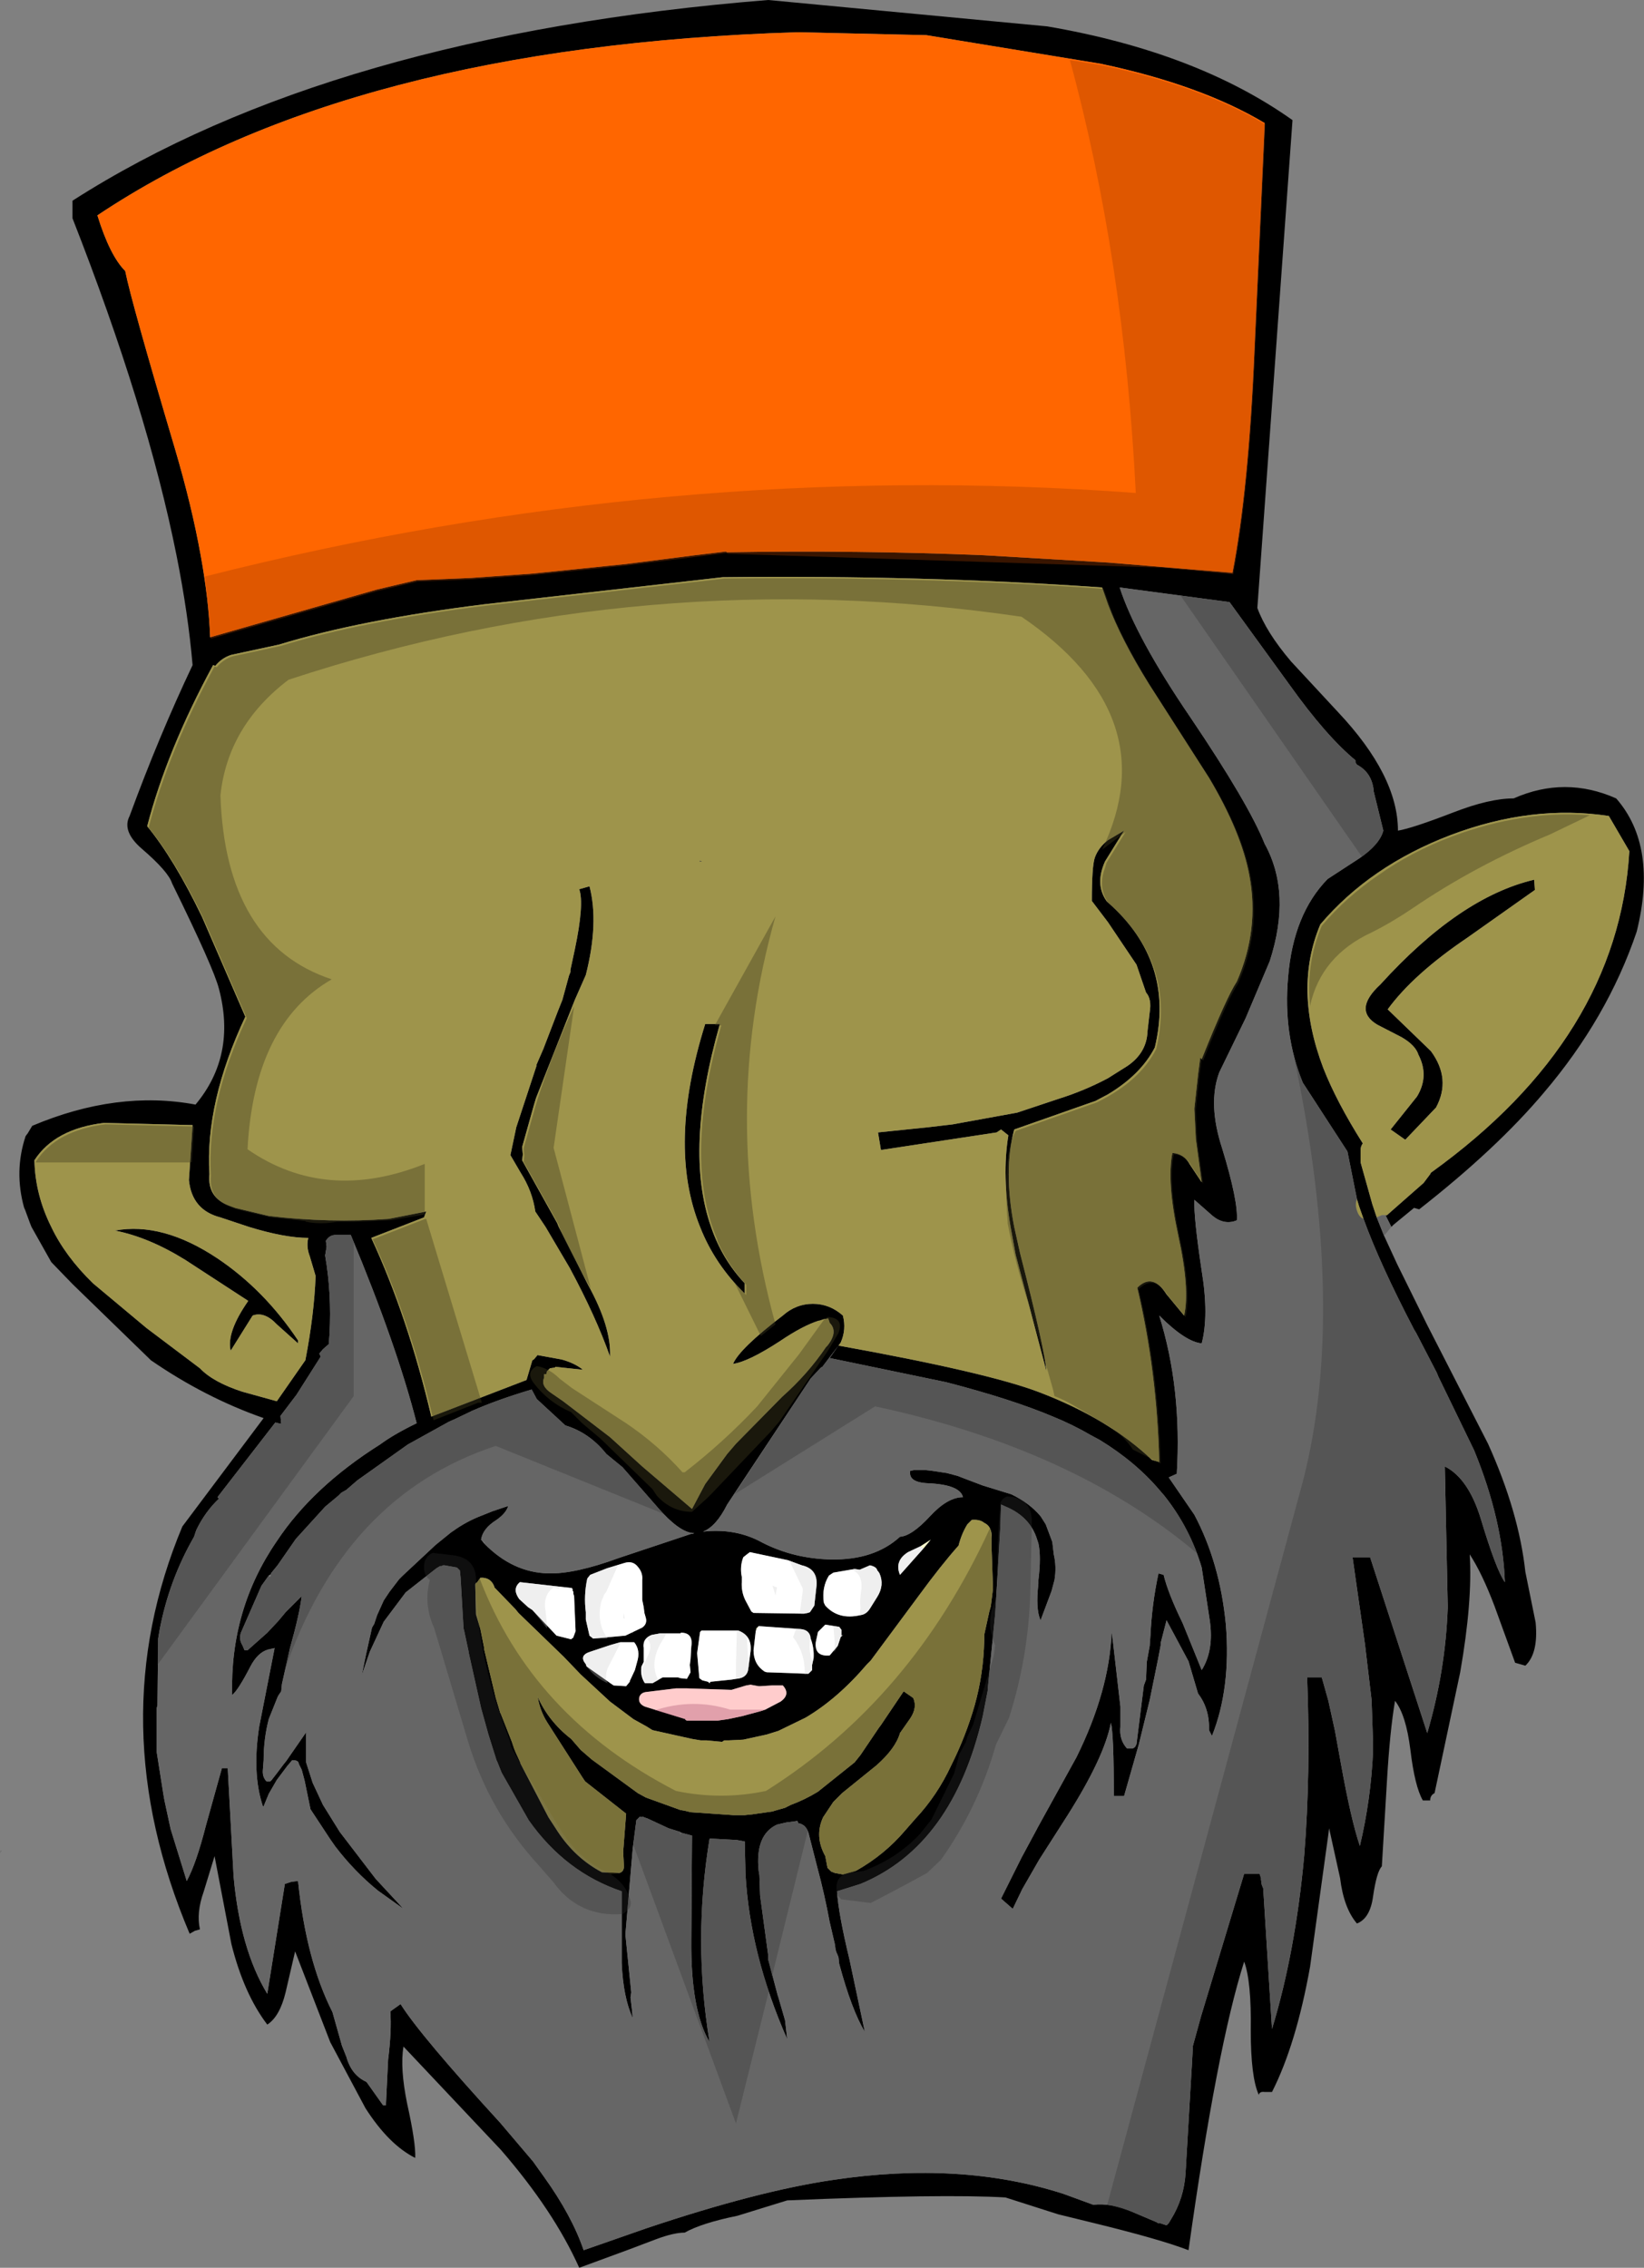
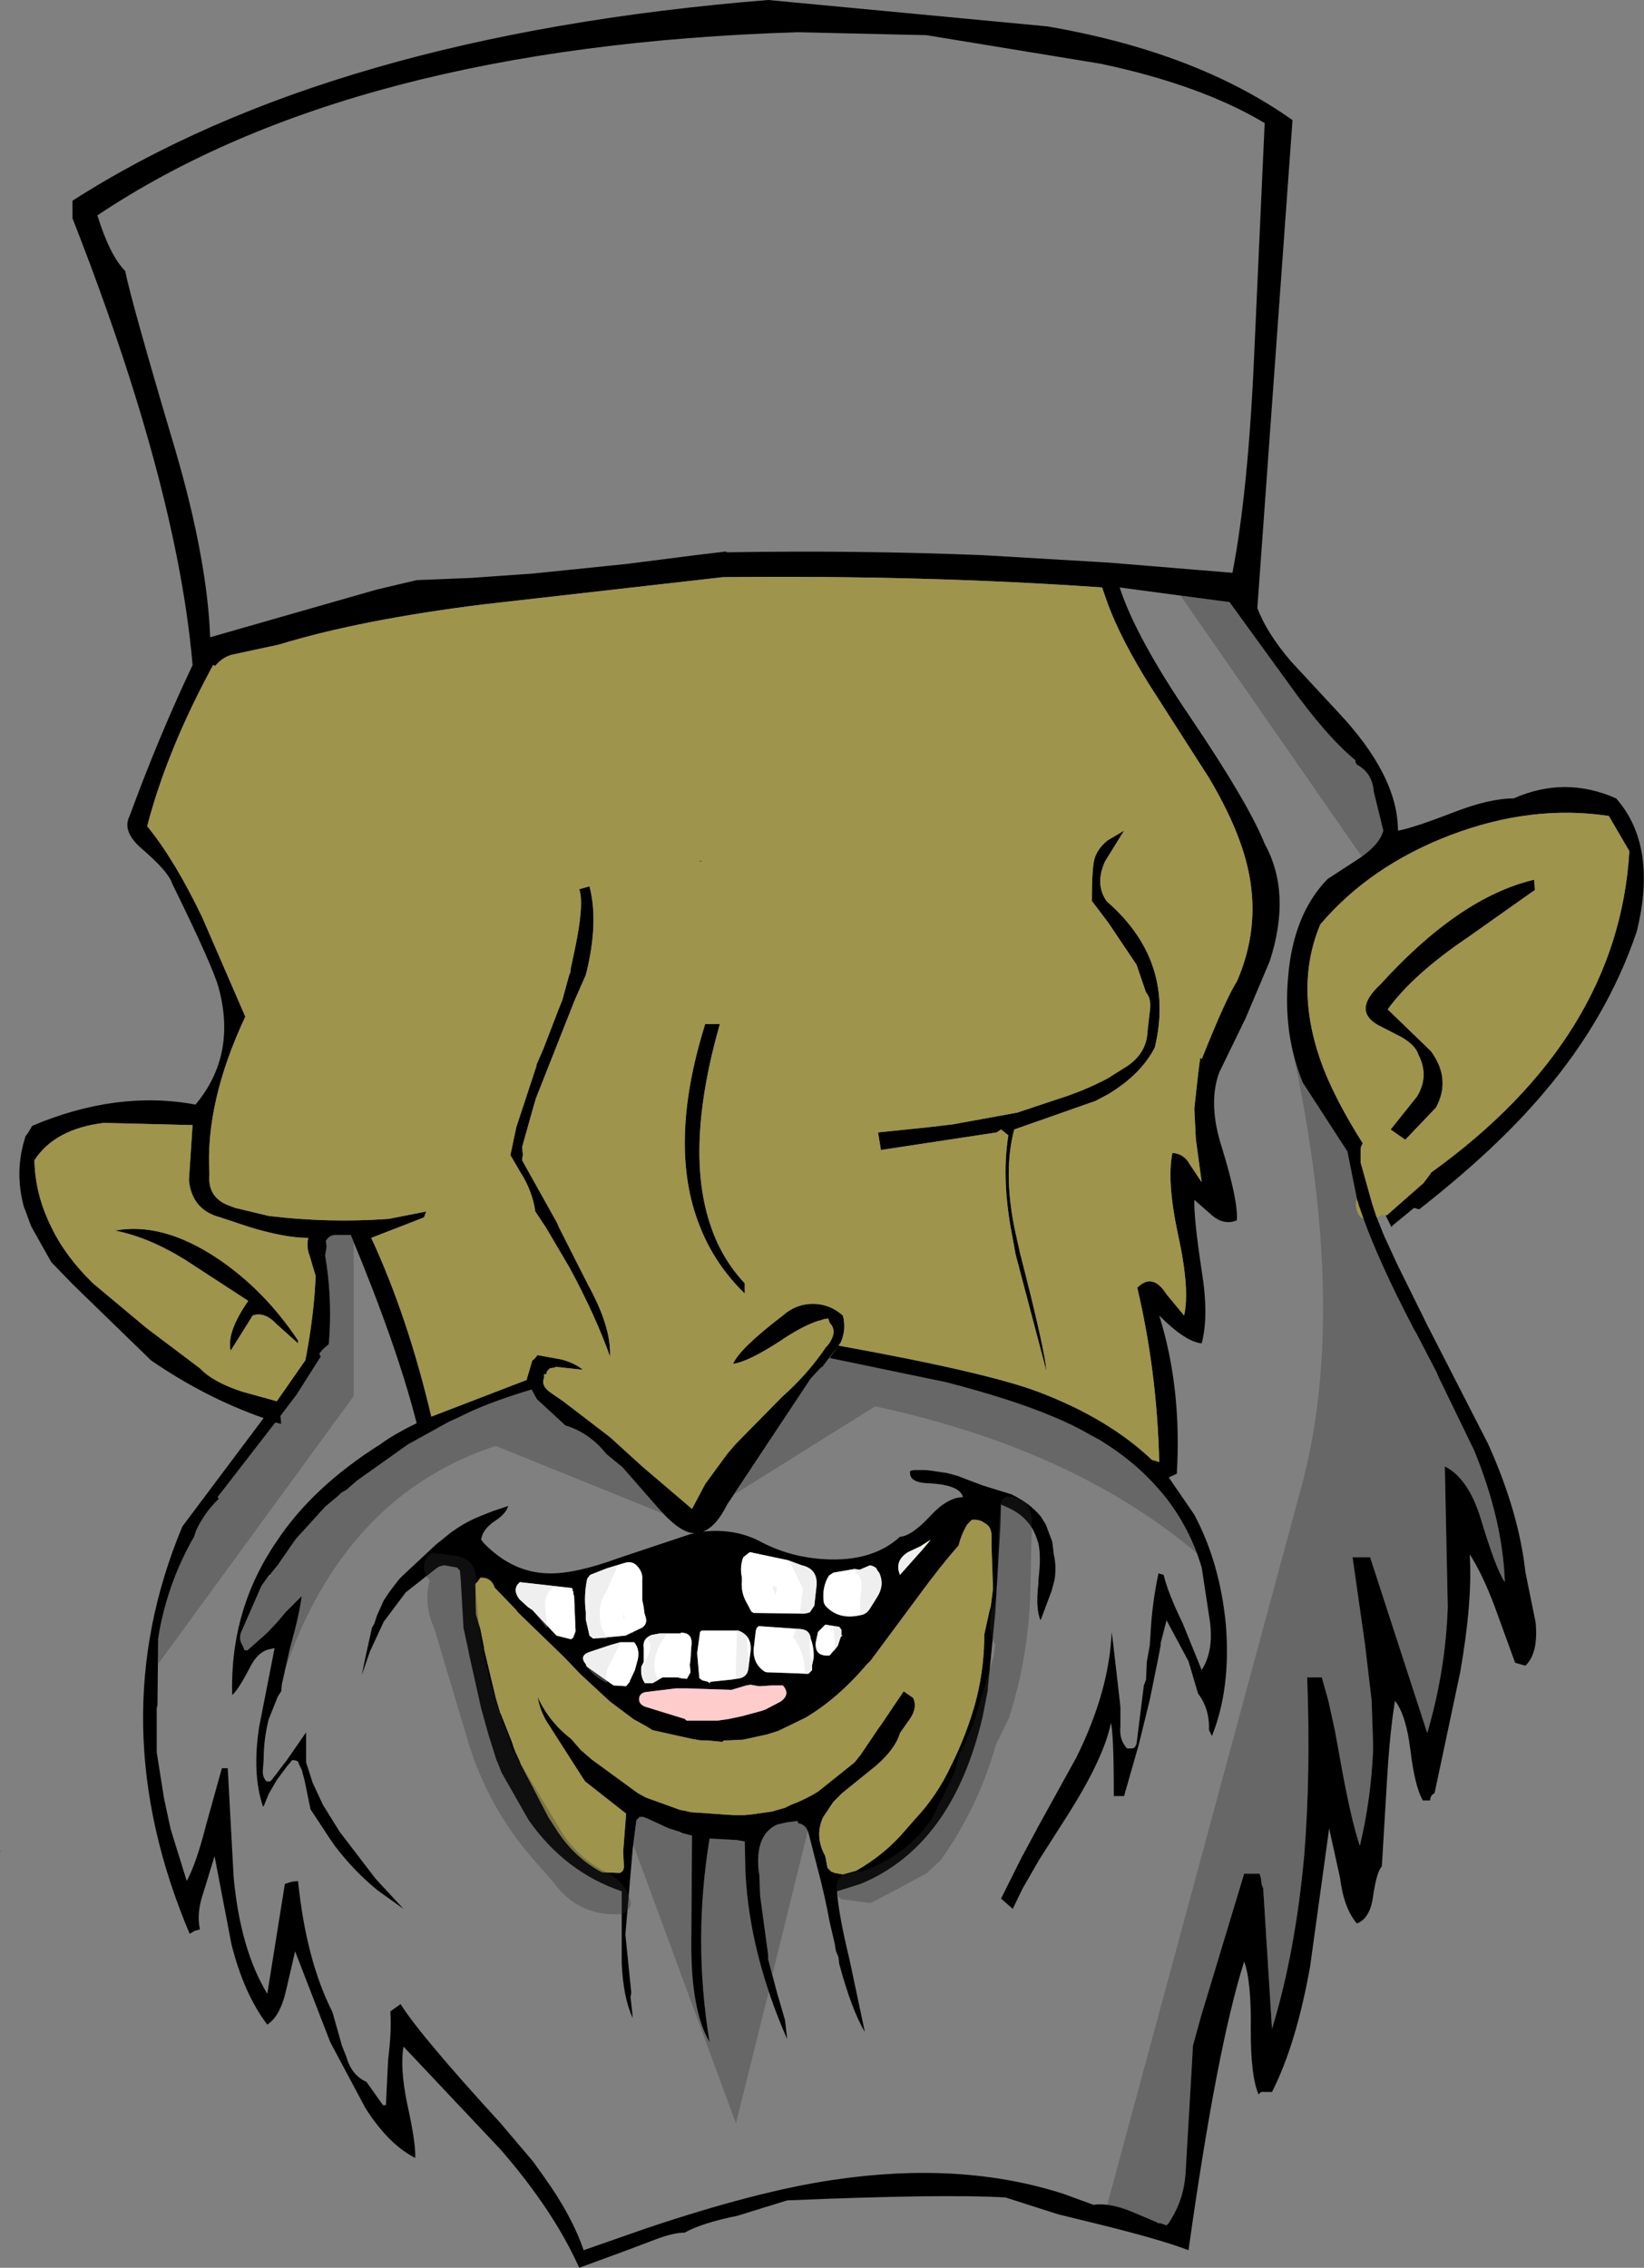
<svg xmlns="http://www.w3.org/2000/svg" height="154.8px" width="112.25px">
  <rect width="100%" height="100%" fill="#808080" stroke="none" />
  <g transform="matrix(1.0, 0.0, 0.0, 1.0, 56.75, 77.4)">
    <path d="M37.75 6.95 L38.65 8.9 40.7 13.05 44.85 21.15 Q46.95 25.8 47.4 29.9 L48.1 33.35 Q48.3 35.45 47.4 36.3 L46.7 36.1 45.3 32.25 Q44.45 30.0 43.6 28.7 43.8 31.9 42.95 36.75 L41.2 45.0 Q40.9 45.15 40.9 45.5 L40.4 45.5 Q39.85 44.55 39.55 42.05 39.25 39.65 38.5 38.7 38.15 40.75 37.95 44.15 L37.6 50.0 Q37.25 50.35 37.0 52.05 36.8 53.55 35.9 53.9 35.0 52.85 34.75 50.8 L34.0 47.4 33.95 47.8 32.7 56.85 Q31.75 62.15 30.1 65.4 L29.6 65.4 Q29.25 65.35 29.2 65.6 28.65 64.4 28.65 61.2 28.7 57.85 28.2 56.5 26.35 62.3 24.4 76.2 22.45 75.45 17.95 74.35 L15.5 73.75 11.9 72.6 Q7.65 72.35 -3.0 72.8 L-6.4 73.85 Q-8.85 74.35 -10.0 75.0 -10.75 75.0 -11.95 75.45 L-13.8 76.15 -17.2 77.4 Q-18.95 73.5 -22.55 69.35 L-29.2 62.3 Q-29.45 63.75 -28.95 66.2 -28.35 68.9 -28.4 69.9 -30.2 69.0 -31.8 66.5 L-34.2 62.0 -36.6 55.8 -37.25 58.6 Q-37.65 60.25 -38.5 60.8 -40.1 58.7 -40.95 55.3 L-42.1 49.3 -42.85 51.75 Q-43.35 53.15 -43.1 54.3 L-43.45 54.4 -43.8 54.6 Q-49.9 40.2 -44.3 26.8 L-38.75 19.4 Q-42.75 18.0 -46.45 15.45 L-46.55 15.35 -51.8 10.25 -53.25 8.75 -54.6 6.35 -54.7 6.1 -55.05 5.15 -55.1 5.05 Q-55.8 2.55 -55.0 0.15 L-54.85 -0.05 -54.55 -0.55 Q-48.75 -3.0 -43.4 -2.0 -40.6 -5.35 -41.8 -9.9 -42.15 -11.3 -45.0 -17.1 -45.25 -17.9 -47.05 -19.45 -48.45 -20.65 -47.9 -21.7 -45.9 -27.15 -43.6 -32.0 -43.9 -35.5 -44.7 -39.5 -46.7 -49.5 -51.8 -62.5 L-51.8 -63.7 Q-34.15 -75.0 -4.3 -77.4 L14.75 -75.6 Q24.95 -73.85 31.5 -69.2 L29.1 -35.9 Q29.7 -34.25 31.4 -32.25 L34.6 -28.8 Q38.7 -24.45 38.7 -20.7 39.65 -20.85 42.5 -21.95 44.95 -22.9 46.6 -22.9 50.1 -24.45 53.6 -22.9 56.45 -19.65 55.0 -13.8 53.0 -7.9 48.65 -2.8 45.45 1.0 40.15 5.15 L39.8 5.05 38.4 6.2 38.25 6.35 37.85 5.55 37.95 5.55 38.8 4.8 40.45 3.35 40.9 2.75 40.95 2.65 Q53.75 -6.55 54.5 -19.3 L53.1 -21.7 Q47.85 -22.5 42.3 -20.4 36.8 -18.3 33.4 -14.3 31.55 -9.9 33.6 -4.5 34.5 -2.2 36.3 0.65 36.15 0.85 36.15 1.1 L36.15 1.95 36.95 4.8 37.25 5.7 37.75 6.95 M28.9 -53.55 L29.6 -69.0 Q25.25 -71.6 18.4 -73.05 L6.5 -75.0 -2.3 -75.2 Q-32.8 -74.25 -50.1 -62.7 -49.25 -59.95 -48.2 -58.9 -47.8 -56.85 -44.8 -46.75 -43.65 -42.85 -43.05 -39.5 -42.5 -36.5 -42.4 -33.9 L-31.05 -37.15 -28.3 -37.8 -24.6 -37.95 -20.35 -38.25 -14.0 -38.9 -9.3 -39.5 -7.2 -39.75 -7.1 -39.7 Q1.85 -39.85 10.4 -39.5 L18.9 -39.0 27.4 -38.3 Q28.5 -44.0 28.9 -53.55 M35.9 4.45 L35.25 1.2 32.2 -3.5 Q30.85 -6.8 31.2 -10.7 31.55 -15.0 33.9 -17.4 L36.05 -18.8 Q37.45 -19.75 37.7 -20.7 L37.05 -23.35 Q36.95 -24.65 35.9 -25.2 L35.8 -25.35 35.8 -25.5 Q33.8 -27.15 31.3 -30.65 L27.2 -36.3 19.7 -37.3 Q20.8 -33.9 24.55 -28.4 28.5 -22.55 29.6 -19.8 31.45 -16.45 29.95 -11.8 L28.3 -7.9 26.5 -4.2 Q25.7 -2.05 26.7 1.0 27.8 4.6 27.7 5.9 26.85 6.25 26.05 5.6 L24.8 4.5 Q24.75 5.7 25.3 9.35 25.8 12.4 25.3 14.3 24.2 14.2 22.4 12.4 23.95 17.35 23.6 23.2 L23.05 23.45 24.8 26.0 Q26.55 29.3 26.95 33.5 27.3 37.85 26.0 41.1 L25.8 40.7 Q25.85 39.25 25.05 38.2 L24.4 36.0 22.9 33.2 22.5 34.75 22.5 34.9 22.3 35.95 21.75 38.65 21.0 41.7 20.0 45.2 19.3 45.2 Q19.3 40.95 19.1 40.2 18.65 42.55 16.15 46.5 L14.2 49.55 13.05 51.55 12.4 52.9 11.6 52.2 13.0 49.4 14.05 47.45 14.1 47.35 16.75 42.55 Q19.0 38.0 19.15 34.0 L19.25 34.75 19.75 39.1 19.75 40.45 Q19.65 41.35 20.2 41.95 L20.6 41.95 20.75 41.85 20.85 41.65 21.35 37.65 21.5 37.25 21.55 36.05 21.75 34.95 21.8 34.25 Q21.9 32.1 22.35 30.0 L22.7 30.1 Q23.0 31.35 24.0 33.4 L25.3 36.6 Q26.15 35.25 25.85 33.2 L25.3 29.6 Q24.5 26.9 22.75 24.7 L22.45 24.35 Q20.8 22.4 18.35 20.9 L17.7 20.55 Q16.5 19.85 15.15 19.3 12.3 18.1 7.85 16.95 L-0.1 15.3 0.5 14.45 -0.6 15.9 -0.7 15.95 -1.4 16.7 -7.1 25.3 Q-7.85 26.8 -8.75 27.15 -6.5 26.9 -4.7 27.9 -2.55 29.0 0.0 29.05 2.95 29.1 4.7 27.5 5.5 27.45 6.75 26.1 7.95 24.8 9.0 24.8 8.8 23.95 6.65 23.85 5.25 23.8 5.4 23.0 L5.65 22.95 5.75 22.95 6.45 22.95 6.9 23.0 7.9 23.15 8.65 23.35 8.9 23.45 10.35 24.0 12.3 24.6 Q13.55 25.2 14.3 26.1 L14.65 26.65 15.1 27.85 15.2 28.7 Q15.4 29.55 15.25 30.45 L15.05 31.2 14.3 33.2 Q13.95 32.45 14.15 30.7 L14.15 30.45 Q14.35 28.85 14.15 27.95 L14.05 27.65 14.0 27.5 Q13.5 26.15 12.05 25.5 L11.6 25.3 11.55 26.85 11.3 31.15 11.2 32.75 10.7 37.8 10.7 37.95 10.35 39.75 Q8.3 48.6 2.0 51.2 L0.4 51.7 Q0.5 53.25 1.25 56.35 L2.3 61.3 Q1.4 59.8 0.55 56.65 L0.5 56.2 0.4 55.95 0.35 55.85 0.3 55.65 0.25 55.3 -0.1 53.8 Q-0.45 51.9 -0.95 50.05 L-1.5 47.9 Q-1.65 47.15 -2.25 47.05 L-2.3 46.9 -3.05 47.0 -3.7 47.15 Q-5.2 47.85 -4.95 50.3 L-4.9 50.6 -4.85 52.0 -4.3 56.05 -4.3 56.35 -3.65 58.8 -3.6 58.95 -3.15 60.5 -3.0 61.8 Q-5.55 56.0 -5.85 50.5 L-5.9 48.3 -6.45 48.2 -8.3 48.1 Q-9.45 55.05 -8.3 62.0 -9.6 59.8 -9.55 55.0 L-9.5 47.9 -10.25 47.7 -10.3 47.65 -11.1 47.4 -12.5 46.75 -12.9 46.6 -12.95 46.65 -13.05 46.6 -13.3 46.85 -13.55 48.8 -13.9 52.9 -14.05 54.65 -13.65 58.6 -13.7 58.95 -13.6 59.8 -13.55 60.35 Q-14.2 58.95 -14.3 56.6 L-14.3 51.7 Q-18.15 50.4 -20.65 46.85 L-22.5 43.6 -22.8 42.85 -22.85 42.75 -23.4 41.0 -23.9 39.2 -24.75 35.4 -24.75 35.35 -25.05 33.95 -25.1 33.75 -25.3 30.3 -25.35 29.8 -25.55 29.6 -26.4 29.45 -26.5 29.45 -26.6 29.5 -26.7 29.5 -26.95 29.65 -29.05 31.3 -30.55 33.3 -31.5 35.35 -32.05 36.95 -31.75 35.5 -31.35 33.7 -31.2 33.45 -31.0 32.85 -30.55 31.85 -30.15 31.25 -29.5 30.4 -29.25 30.15 -27.0 28.05 -25.95 27.2 -25.8 27.1 Q-24.9 26.45 -23.85 26.05 L-23.1 25.75 -22.05 25.4 Q-22.2 25.9 -22.85 26.35 -23.8 26.95 -23.9 27.7 L-23.7 27.95 Q-21.75 29.95 -19.3 30.0 -17.5 30.05 -14.5 28.95 L-9.55 27.3 -9.45 27.3 -9.35 27.25 -9.45 27.25 Q-10.4 27.15 -11.8 25.55 L-14.25 22.75 -15.35 21.85 Q-16.5 20.4 -18.15 19.9 L-20.1 18.1 -20.45 17.45 Q-22.8 18.15 -24.5 18.9 L-25.65 19.45 -26.1 19.65 -28.9 21.2 -32.35 23.65 -33.1 24.3 -33.45 24.5 -33.65 24.7 -34.55 25.45 -36.55 27.65 -37.8 29.45 -38.25 30.0 -38.25 30.05 -38.4 30.15 -38.9 30.85 -39.6 32.45 -40.3 34.05 Q-40.45 34.5 -40.2 34.9 L-40.05 35.25 -39.85 35.25 -38.5 34.05 -37.75 33.25 -37.25 32.65 -36.15 31.55 Q-36.3 32.8 -36.95 35.1 L-37.5 37.55 -37.55 38.05 -37.75 38.35 -37.8 38.45 -38.4 39.95 Q-38.75 41.3 -38.75 42.75 L-38.8 43.4 Q-38.85 43.9 -38.55 44.2 L-38.3 44.2 -38.2 44.1 -37.85 43.65 -37.4 43.05 -37.2 42.8 -35.85 40.85 -35.85 41.15 -35.85 42.9 -35.4 44.3 -34.7 45.8 -33.55 47.65 -31.1 50.85 -29.2 52.9 -30.95 51.65 Q-32.55 50.35 -33.85 48.65 L-34.2 48.15 -35.55 46.1 -35.95 44.15 -36.15 43.4 -36.35 43.0 Q-36.35 42.75 -36.8 42.75 L-37.05 43.05 -37.1 43.1 -37.85 44.1 -38.4 45.05 -38.75 45.9 -38.8 45.9 Q-39.55 43.65 -39.05 40.45 L-38.0 35.1 -38.45 35.2 Q-39.15 35.4 -39.65 36.35 -40.5 38.0 -40.9 38.3 -41.05 32.45 -37.85 27.8 -35.4 24.1 -30.8 21.2 -29.85 20.5 -28.3 19.75 -29.65 14.45 -32.8 6.9 L-33.85 6.9 Q-34.25 6.9 -34.5 7.3 L-34.45 7.7 -34.55 8.3 Q-34.1 10.9 -34.25 13.65 L-34.3 14.35 -34.7 14.7 -34.95 15.0 -34.85 15.2 -36.5 17.8 -37.6 19.25 -37.55 19.8 -37.95 19.7 -41.9 24.8 -41.8 24.9 Q-42.75 25.8 -43.35 27.05 L-43.5 27.5 Q-45.2 30.45 -45.85 33.85 L-45.95 34.45 -46.0 39.0 -46.05 39.2 -46.05 42.2 -45.6 45.05 -45.55 45.35 -45.5 45.6 -45.1 47.45 -44.0 51.0 Q-43.35 49.8 -42.7 47.25 L-41.6 43.3 -41.2 43.3 -40.8 50.7 Q-40.35 55.65 -38.5 58.7 L-37.3 51.2 -36.85 51.05 -36.4 51.0 Q-35.85 56.4 -34.05 59.95 L-33.4 62.25 -33.1 63.0 Q-32.75 64.25 -31.75 64.7 L-31.7 64.75 -30.6 66.3 -30.4 66.3 -30.25 63.2 Q-30.0 61.2 -30.1 59.9 L-29.4 59.4 Q-28.05 61.55 -22.6 67.5 L-20.35 70.15 -19.6 71.2 Q-17.7 73.85 -16.9 76.2 L-12.6 74.7 Q-5.0 72.15 0.15 71.4 8.85 70.1 15.85 72.35 L17.9 73.1 Q19.1 72.95 20.6 73.6 L22.25 74.3 22.3 74.35 22.45 74.35 22.9 74.5 23.05 74.35 23.2 74.1 Q24.1 72.65 24.2 70.9 L24.65 63.2 24.7 62.25 25.25 60.25 28.2 50.5 29.25 50.5 29.35 50.8 29.35 50.9 29.4 51.25 29.5 51.5 30.1 61.1 Q31.7 55.85 32.3 49.25 32.75 43.65 32.5 37.1 L33.5 37.1 33.95 38.7 34.4 40.75 34.8 42.95 Q35.5 46.85 36.1 48.6 36.85 45.45 37.0 42.15 L37.0 41.85 37.0 41.55 36.9 38.65 36.45 34.85 35.6 28.9 36.8 28.9 40.7 40.9 Q41.95 36.65 42.1 32.3 L41.9 22.7 Q43.5 23.5 44.35 26.25 45.4 29.75 46.0 30.6 45.85 26.35 43.9 21.6 L41.45 16.55 41.35 16.3 39.95 13.6 39.8 13.35 Q37.45 8.85 36.35 5.8 L36.05 4.95 35.9 4.45 M0.5 14.45 Q10.75 16.3 14.25 17.65 18.95 19.45 21.9 22.25 L22.4 22.4 Q22.25 16.2 20.9 10.5 21.95 9.45 22.9 10.95 L24.1 12.4 Q24.5 10.6 23.7 6.95 22.9 3.25 23.3 1.3 24.1 1.35 24.5 2.1 L25.3 3.3 24.9 0.35 24.8 -1.65 24.8 -1.75 25.05 -4.05 25.2 -5.2 25.3 -5.1 Q27.0 -9.35 27.7 -10.4 29.25 -13.95 28.55 -17.65 28.0 -20.6 25.8 -24.3 L21.7 -30.7 Q19.8 -33.75 18.9 -36.15 L18.5 -37.3 Q6.3 -38.15 -7.4 -38.0 L-23.7 -36.15 Q-32.15 -35.1 -37.7 -33.4 L-40.95 -32.7 Q-41.6 -32.5 -42.05 -31.95 L-42.2 -32.0 Q-45.35 -26.2 -46.7 -21.0 -44.85 -18.75 -42.95 -14.8 L-40.0 -8.0 Q-42.75 -2.15 -42.45 2.75 -42.6 4.35 -41.1 4.9 L-40.7 5.05 -38.4 5.6 Q-34.3 6.1 -30.2 5.8 L-27.65 5.3 -27.8 5.7 -31.4 7.1 Q-28.9 12.5 -27.3 19.3 L-20.8 16.8 -20.5 17.3 -20.8 16.8 -20.4 15.45 -20.3 15.4 -20.05 15.1 -18.4 15.4 Q-17.5 15.65 -16.95 16.1 L-18.85 15.9 -18.85 15.95 -19.2 16.0 -19.4 16.2 -19.45 16.4 -19.6 16.4 -19.6 16.65 Q-19.85 17.2 -19.1 17.7 L-18.3 18.25 -15.1 20.7 -12.9 22.7 -9.5 25.6 -8.6 23.9 -7.1 21.85 -6.5 21.15 -3.35 17.95 Q-1.6 16.4 -0.35 14.55 L-0.25 14.45 Q0.5 13.5 -0.1 12.9 L-0.2 12.6 -0.5 12.65 -0.8 12.75 -0.85 12.75 Q-1.95 13.1 -3.5 14.15 -5.65 15.55 -6.7 15.7 -6.25 14.65 -3.3 12.4 -2.4 11.6 -1.25 11.6 -0.1 11.6 0.8 12.4 1.05 13.35 0.65 14.25 L0.5 14.45 M18.9 -20.05 L20.0 -20.7 18.7 -18.6 Q18.0 -17.05 18.8 -15.9 L18.9 -15.8 Q23.5 -11.75 22.1 -5.9 21.15 -4.05 18.9 -2.7 L18.05 -2.25 12.5 -0.3 Q11.75 2.5 12.5 6.35 L12.9 8.15 Q14.6 14.75 14.7 16.2 L12.6 8.25 12.25 6.35 Q11.65 2.85 12.1 0.1 L11.6 -0.3 11.3 -0.1 3.4 1.1 3.2 -0.1 6.6 -0.45 8.3 -0.65 12.7 -1.45 15.55 -2.4 Q17.3 -2.95 18.9 -3.8 L20.25 -4.65 Q21.55 -5.55 21.6 -7.0 L21.75 -8.3 Q21.9 -9.2 21.5 -9.65 L20.85 -11.55 18.9 -14.45 17.8 -15.9 Q17.8 -18.25 18.0 -18.85 18.25 -19.55 18.9 -20.05 M40.0 -2.55 Q40.85 -3.95 40.1 -5.4 39.9 -6.05 38.95 -6.6 L37.3 -7.45 Q35.6 -8.45 37.5 -10.2 42.9 -16.15 48.0 -17.35 L48.05 -16.65 43.45 -13.4 Q39.75 -10.9 38.0 -8.5 L40.95 -5.65 Q42.35 -3.75 41.3 -1.8 L39.2 0.4 38.2 -0.3 40.0 -2.55 M-43.6 -0.6 L-49.65 -0.75 Q-53.0 -0.35 -54.4 1.8 -54.35 4.15 -53.25 6.35 -52.3 8.35 -50.4 10.2 L-46.75 13.25 -43.1 16.0 Q-42.2 16.95 -40.2 17.6 L-37.85 18.25 -35.9 15.45 Q-35.3 12.35 -35.2 9.7 L-35.6 8.35 Q-35.85 7.7 -35.7 7.1 -37.3 7.1 -39.75 6.35 L-41.7 5.7 Q-43.65 5.2 -43.85 3.15 L-43.6 -0.6 M-8.95 -18.65 L-8.8 -18.6 -9.0 -18.6 -8.95 -18.65 M-16.5 -16.9 Q-15.85 -14.4 -16.75 -10.85 L-17.5 -9.15 -20.15 -2.45 -20.3 -1.95 -21.1 0.9 -21.05 1.4 -21.1 1.8 -18.7 6.1 -18.6 6.35 -16.6 10.3 Q-15.0 13.2 -15.1 15.2 -16.05 12.5 -17.85 9.15 L-19.5 6.35 -20.2 5.3 Q-20.4 3.9 -21.2 2.65 L-21.9 1.45 -21.5 -0.45 -20.1 -4.7 -20.15 -4.65 -19.65 -5.8 -18.65 -8.4 -18.35 -9.15 -17.9 -10.8 -17.8 -11.05 -17.8 -11.2 -17.5 -12.6 Q-16.85 -15.7 -17.2 -16.7 L-16.5 -16.9 M-7.6 -7.5 Q-10.05 1.1 -8.2 6.35 -7.45 8.55 -5.9 10.2 L-5.9 10.9 Q-7.95 8.9 -8.95 6.35 -11.2 0.8 -8.6 -7.5 L-7.6 -7.5 M-36.4 14.3 L-37.85 13.0 Q-38.7 12.1 -39.5 12.4 L-41.0 14.8 Q-41.3 13.55 -39.8 11.4 L-44.1 8.6 Q-46.6 7.05 -48.9 6.6 -45.65 6.0 -41.9 8.5 -38.7 10.65 -36.4 14.1 L-36.4 14.3 M-21.3 31.75 L-20.7 32.3 -20.4 32.5 -18.75 34.25 -17.75 34.5 -17.65 34.4 -17.6 34.4 -17.6 34.35 -17.45 33.95 -17.55 31.55 -17.6 31.4 -17.6 31.25 -17.65 31.2 -17.65 31.1 -17.7 31.0 -21.25 30.6 Q-21.8 31.05 -21.3 31.75 M-24.25 30.65 L-24.3 30.75 -24.25 32.8 -23.95 33.8 -23.7 35.05 -23.7 35.15 -22.9 38.5 -22.6 39.5 -22.55 39.6 -21.8 41.5 -21.65 41.95 -21.55 42.2 -21.25 42.85 -21.2 43.0 -19.3 46.65 -18.65 47.65 Q-17.45 49.45 -15.65 50.4 L-14.45 50.45 Q-14.15 50.35 -14.15 50.0 L-14.2 49.0 -14.0 46.4 -16.8 44.2 -17.0 43.9 -19.4 40.15 Q-19.9 39.35 -20.05 38.35 L-20.05 38.4 Q-19.3 40.1 -17.75 41.3 L-17.1 42.05 -16.35 42.7 -13.2 45.0 -12.65 45.3 -10.3 46.15 -10.0 46.2 -9.6 46.3 -6.7 46.5 -5.9 46.5 -5.4 46.45 -4.0 46.25 -3.85 46.2 -3.15 46.0 -2.75 45.8 Q-1.8 45.45 -0.9 44.9 L1.6 42.9 2.0 42.4 3.25 40.55 3.4 40.35 4.95 38.05 5.6 38.5 Q5.9 39.15 5.4 39.9 L4.7 40.9 Q4.4 41.95 3.1 43.1 L0.75 45.0 0.15 45.6 -0.55 46.65 Q-1.15 47.95 -0.4 49.3 L-0.25 50.1 0.0 50.35 0.25 50.45 0.8 50.55 1.7 50.3 Q3.65 49.2 5.05 47.55 L5.75 46.75 Q7.25 45.15 8.2 43.1 9.2 41.1 9.8 39.0 10.4 36.85 10.45 34.6 L10.45 34.2 10.8 32.6 10.9 32.25 11.05 31.05 10.95 28.15 10.95 27.6 Q11.0 26.8 10.45 26.55 10.15 26.3 9.6 26.35 L9.3 26.65 Q8.9 27.3 8.7 28.1 7.5 29.45 6.0 31.5 L2.7 35.95 2.45 36.2 Q0.45 38.55 -1.75 39.85 L-3.6 40.75 -4.4 41.0 -6.0 41.35 -7.0 41.4 -7.3 41.4 -7.45 41.5 -8.5 41.4 -8.9 41.4 -9.5 41.3 -12.2 40.7 -12.6 40.45 -13.5 39.95 -15.1 38.75 -17.1 36.9 -18.25 35.7 -21.35 32.7 -21.55 32.45 -23.0 30.95 -23.0 30.9 Q-23.25 30.25 -23.95 30.3 L-24.2 30.65 -24.25 30.65 M-1.0 30.85 Q-0.9 29.7 -2.0 29.45 L-2.95 29.1 -5.55 28.55 -5.75 28.7 -6.0 28.9 Q-6.25 29.55 -6.1 30.25 L-6.1 30.55 Q-6.15 31.25 -5.85 31.85 L-5.45 32.6 -5.3 32.7 -1.85 32.75 -1.6 32.7 -1.45 32.65 -1.15 32.2 -1.0 30.85 M-4.95 33.6 L-5.1 33.75 -5.15 33.95 -5.3 35.25 Q-5.3 36.2 -4.55 36.7 L-4.4 36.75 -2.95 36.8 -1.7 36.85 -1.55 36.85 -1.35 36.65 -1.3 36.6 -1.3 36.25 -1.2 35.8 Q-1.15 35.1 -1.4 34.45 -1.45 33.85 -2.1 33.8 L-4.95 33.6 M-10.6 37.85 L-12.65 38.1 Q-13.0 38.15 -13.1 38.45 -13.2 38.9 -12.7 39.1 L-9.95 39.95 -9.95 40.0 -9.85 40.05 -9.35 40.05 -7.75 40.05 -7.05 39.95 -6.1 39.75 -4.8 39.4 -4.5 39.3 -3.45 38.75 Q-2.75 38.25 -3.3 37.65 L-4.05 37.65 -4.85 37.7 -4.95 37.7 -5.5 37.6 -5.8 37.65 -6.8 37.95 -9.85 37.85 -10.6 37.85 M-16.75 36.2 L-16.7 36.35 -15.0 37.55 -14.85 37.65 -14.0 37.7 -13.75 37.4 -13.75 37.35 -13.4 36.6 -13.25 36.05 Q-13.0 35.25 -13.45 34.7 L-14.4 34.7 -15.1 34.9 -16.45 35.35 Q-17.25 35.6 -16.75 36.2 M-13.2 29.55 Q-13.55 29.1 -14.15 29.3 L-15.3 29.65 -16.45 30.1 -16.65 30.35 Q-16.9 31.5 -16.75 32.65 L-16.75 33.15 -16.5 34.25 -16.25 34.45 -14.05 34.25 -12.9 33.7 Q-12.55 33.45 -12.65 33.05 L-12.75 32.7 -12.8 32.3 -12.9 31.8 -12.9 30.45 Q-12.85 29.95 -13.2 29.55 M-0.4 33.5 L-0.9 34.0 -1.05 34.7 Q-1.15 35.7 -0.1 35.6 L0.45 34.95 0.65 34.35 0.8 34.2 0.7 34.25 0.7 33.85 0.55 33.65 -0.4 33.5 M-0.5 32.0 L-0.4 32.2 Q0.5 33.2 2.0 32.85 2.4 32.8 2.65 32.4 L3.15 31.6 Q3.65 30.8 3.3 30.0 L3.2 29.85 3.15 29.8 Q3.1 29.55 2.65 29.45 L1.95 29.75 1.6 29.7 0.15 29.95 -0.15 30.15 Q-0.65 30.95 -0.5 32.0 M-9.65 36.25 L-9.6 35.85 -9.55 35.0 Q-9.4 34.05 -10.25 34.05 L-10.3 34.1 -11.7 34.1 -12.25 34.2 Q-12.9 34.45 -12.8 35.1 L-12.8 36.05 -12.95 36.35 Q-13.05 36.95 -12.75 37.45 L-12.7 37.5 -12.2 37.5 -11.6 37.15 -11.5 37.1 -10.45 37.1 -10.3 37.15 -9.85 37.2 -9.6 36.75 -9.65 36.25 M-8.85 33.9 L-8.95 34.0 -9.15 35.45 -9.0 37.15 -8.8 37.3 -8.4 37.4 -8.3 37.5 -8.25 37.4 -6.8 37.25 -6.5 37.2 Q-5.7 37.15 -5.65 36.45 L-5.5 35.3 Q-5.4 34.25 -6.35 33.9 L-8.85 33.9 M6.1 28.15 L5.25 28.55 Q4.3 29.15 4.7 30.1 L6.3 28.3 6.8 27.7 6.1 28.15" fill="#000000" fill-rule="evenodd" stroke="none" />
-     <path d="M28.9 -53.55 Q28.5 -44.0 27.4 -38.3 L18.9 -39.0 10.4 -39.5 Q1.85 -39.85 -7.1 -39.7 L-7.2 -39.75 -9.3 -39.5 -14.0 -38.9 -20.35 -38.25 -24.6 -37.95 -28.3 -37.8 -31.05 -37.15 -42.4 -33.9 Q-42.5 -36.5 -43.05 -39.5 -43.65 -42.85 -44.8 -46.75 -47.8 -56.85 -48.2 -58.9 -49.25 -59.95 -50.1 -62.7 -32.8 -74.25 -2.3 -75.2 L6.5 -75.0 18.4 -73.05 Q25.25 -71.6 29.6 -69.0 L28.9 -53.55" fill="#ff6600" fill-rule="evenodd" stroke="none" />
    <path d="M37.25 5.7 L36.95 4.8 36.15 1.95 36.15 1.1 Q36.15 0.85 36.3 0.65 34.5 -2.2 33.6 -4.5 31.55 -9.9 33.4 -14.3 36.8 -18.3 42.3 -20.4 47.85 -22.5 53.1 -21.7 L54.5 -19.3 Q53.75 -6.55 40.95 2.65 L40.9 2.75 40.45 3.35 38.8 4.8 37.95 5.55 37.85 5.55 37.6 5.55 37.25 5.7 M35.9 4.45 L36.05 4.95 36.35 5.8 Q36.05 5.7 35.9 5.25 35.75 4.8 35.9 4.45 M0.5 14.45 L0.65 14.25 Q1.05 13.35 0.8 12.4 -0.1 11.6 -1.25 11.6 -2.4 11.6 -3.3 12.4 -6.25 14.65 -6.7 15.7 -5.65 15.55 -3.5 14.15 -1.95 13.1 -0.85 12.75 L-0.8 12.75 -0.5 12.65 -0.2 12.6 -0.1 12.9 Q0.5 13.5 -0.25 14.45 L-0.35 14.55 Q-1.6 16.4 -3.35 17.95 L-6.5 21.15 -7.1 21.85 -8.6 23.9 -9.5 25.6 -12.9 22.7 -15.1 20.7 -18.3 18.25 -19.1 17.7 Q-19.85 17.2 -19.6 16.65 L-19.6 16.4 -19.45 16.4 -19.4 16.2 -19.2 16.0 -18.85 15.95 -18.85 15.9 -16.95 16.1 Q-17.5 15.65 -18.4 15.4 L-20.05 15.1 -20.3 15.4 -20.4 15.45 -20.8 16.8 -20.5 17.3 -20.8 16.8 -27.3 19.3 Q-28.9 12.5 -31.4 7.1 L-27.8 5.7 -27.65 5.3 -30.2 5.8 Q-34.3 6.1 -38.4 5.6 L-40.7 5.05 -41.1 4.9 Q-42.6 4.35 -42.45 2.75 -42.75 -2.15 -40.0 -8.0 L-42.95 -14.8 Q-44.85 -18.75 -46.7 -21.0 -45.35 -26.2 -42.2 -32.0 L-42.05 -31.95 Q-41.6 -32.5 -40.95 -32.7 L-37.7 -33.4 Q-32.15 -35.1 -23.7 -36.15 L-7.4 -38.0 Q6.3 -38.15 18.5 -37.3 L18.9 -36.15 Q19.8 -33.75 21.7 -30.7 L25.8 -24.3 Q28.0 -20.6 28.55 -17.65 29.25 -13.95 27.7 -10.4 27.0 -9.35 25.3 -5.1 L25.2 -5.2 25.05 -4.05 24.8 -1.75 24.8 -1.65 24.9 0.35 25.3 3.3 24.5 2.1 Q24.1 1.35 23.3 1.3 22.9 3.25 23.7 6.95 24.5 10.6 24.1 12.4 L22.9 10.95 Q21.95 9.45 20.9 10.5 22.25 16.2 22.4 22.4 L21.9 22.25 Q18.95 19.45 14.25 17.65 10.75 16.3 0.5 14.45 M40.0 -2.55 L38.2 -0.3 39.2 0.4 41.3 -1.8 Q42.35 -3.75 40.95 -5.65 L38.0 -8.5 Q39.75 -10.9 43.45 -13.4 L48.05 -16.65 48.0 -17.35 Q42.9 -16.15 37.5 -10.2 35.6 -8.45 37.3 -7.45 L38.95 -6.6 Q39.9 -6.05 40.1 -5.4 40.85 -3.95 40.0 -2.55 M18.9 -20.05 Q18.25 -19.55 18.0 -18.85 17.8 -18.25 17.8 -15.9 L18.9 -14.45 20.85 -11.55 21.5 -9.65 Q21.9 -9.2 21.75 -8.3 L21.6 -7.0 Q21.55 -5.55 20.25 -4.65 L18.9 -3.8 Q17.3 -2.95 15.55 -2.4 L12.7 -1.45 8.3 -0.65 6.6 -0.45 3.2 -0.1 3.4 1.1 11.3 -0.1 11.6 -0.3 12.1 0.1 Q11.65 2.85 12.25 6.35 L12.6 8.25 14.7 16.2 Q14.6 14.75 12.9 8.15 L12.5 6.35 Q11.75 2.5 12.5 -0.3 L18.05 -2.25 18.9 -2.7 Q21.15 -4.05 22.1 -5.9 23.5 -11.75 18.9 -15.8 L18.8 -15.9 Q18.0 -17.05 18.7 -18.6 L20.0 -20.7 18.9 -20.05 M-43.6 -0.6 L-43.85 3.15 Q-43.65 5.2 -41.7 5.7 L-39.75 6.35 Q-37.3 7.1 -35.7 7.1 -35.85 7.7 -35.6 8.35 L-35.2 9.7 Q-35.3 12.35 -35.9 15.45 L-37.85 18.25 -40.2 17.6 Q-42.2 16.95 -43.1 16.0 L-46.75 13.25 -50.4 10.2 Q-52.3 8.35 -53.25 6.35 -54.35 4.15 -54.4 1.8 -53.0 -0.35 -49.65 -0.75 L-43.6 -0.6 M-36.4 14.3 L-36.4 14.1 Q-38.7 10.65 -41.9 8.5 -45.65 6.0 -48.9 6.6 -46.6 7.05 -44.1 8.6 L-39.8 11.4 Q-41.3 13.55 -41.0 14.8 L-39.5 12.4 Q-38.7 12.1 -37.85 13.0 L-36.4 14.3 M-7.6 -7.5 L-8.6 -7.5 Q-11.2 0.8 -8.95 6.35 -7.95 8.9 -5.9 10.9 L-5.9 10.2 Q-7.45 8.55 -8.2 6.35 -10.05 1.1 -7.6 -7.5 M-16.5 -16.9 L-17.2 -16.7 Q-16.85 -15.7 -17.5 -12.6 L-17.8 -11.2 -17.8 -11.05 -17.9 -10.8 -18.35 -9.15 -18.65 -8.4 -19.65 -5.8 -20.15 -4.65 -20.1 -4.7 -21.5 -0.45 -21.9 1.45 -21.2 2.65 Q-20.4 3.9 -20.2 5.3 L-19.5 6.35 -17.85 9.15 Q-16.05 12.5 -15.1 15.2 -15.0 13.2 -16.6 10.3 L-18.6 6.35 -18.7 6.1 -21.1 1.8 -21.05 1.4 -21.1 0.9 -20.3 -1.95 -20.15 -2.45 -17.5 -9.15 -16.75 -10.85 Q-15.85 -14.4 -16.5 -16.9 M-8.95 -18.65 L-9.0 -18.6 -8.8 -18.6 -8.95 -18.65" fill="#9e944b" fill-rule="evenodd" stroke="none" />
-     <path d="M38.25 6.35 L37.75 6.95 37.25 5.7 37.6 5.55 37.85 5.55 38.25 6.35 M0.5 14.45 L-0.1 15.3 7.85 16.95 Q12.3 18.1 15.15 19.3 16.5 19.85 17.7 20.55 L18.35 20.9 Q20.8 22.4 22.45 24.35 L22.75 24.7 Q24.5 26.9 25.3 29.6 L25.85 33.2 Q26.15 35.25 25.3 36.6 L24.0 33.4 Q23.0 31.35 22.7 30.1 L22.35 30.0 Q21.9 32.1 21.8 34.25 L21.75 34.95 21.55 36.05 21.5 37.25 21.35 37.65 20.85 41.65 20.75 41.85 20.6 41.95 20.2 41.95 Q19.65 41.35 19.75 40.45 L19.75 39.1 19.25 34.75 19.15 34.0 Q19.0 38.0 16.75 42.55 L14.1 47.35 14.05 47.45 13.0 49.4 11.6 52.2 12.4 52.9 13.05 51.55 14.2 49.55 16.15 46.5 Q18.65 42.55 19.1 40.2 19.3 40.95 19.3 45.2 L20.0 45.2 21.0 41.7 21.75 38.65 22.3 35.95 22.5 34.9 22.5 34.75 22.9 33.2 24.4 36.0 25.05 38.2 Q25.85 39.25 25.8 40.7 L26.0 41.1 Q27.3 37.85 26.95 33.5 26.55 29.3 24.8 26.0 L23.05 23.45 23.6 23.2 Q23.95 17.35 22.4 12.4 24.2 14.2 25.3 14.3 25.8 12.4 25.3 9.35 24.75 5.7 24.8 4.5 L26.05 5.6 Q26.85 6.25 27.7 5.9 27.8 4.6 26.7 1.0 25.7 -2.05 26.5 -4.2 L28.3 -7.9 29.95 -11.8 Q31.45 -16.45 29.6 -19.8 28.5 -22.55 24.55 -28.4 20.8 -33.9 19.7 -37.3 L27.2 -36.3 31.3 -30.65 Q33.8 -27.15 35.8 -25.5 L35.8 -25.35 35.9 -25.2 Q36.95 -24.65 37.05 -23.35 L37.7 -20.7 Q37.45 -19.75 36.05 -18.8 L33.9 -17.4 Q31.55 -15.0 31.2 -10.7 30.85 -6.8 32.2 -3.5 L35.25 1.2 35.9 4.45 Q35.75 4.8 35.9 5.25 36.05 5.7 36.35 5.8 37.45 8.85 39.8 13.35 L39.95 13.6 41.35 16.3 41.45 16.55 43.9 21.6 Q45.85 26.35 46.0 30.6 45.4 29.75 44.35 26.25 43.5 23.5 41.9 22.7 L42.1 32.3 Q41.95 36.65 40.7 40.9 L36.8 28.9 35.6 28.9 36.45 34.85 36.9 38.65 37.0 41.55 37.0 41.85 37.0 42.15 Q36.85 45.45 36.1 48.6 35.5 46.85 34.8 42.95 L34.4 40.75 33.95 38.7 33.5 37.1 32.5 37.1 Q32.75 43.65 32.3 49.25 31.7 55.85 30.1 61.1 L29.5 51.5 29.4 51.25 29.35 50.9 29.35 50.8 29.25 50.5 28.2 50.5 25.25 60.25 24.7 62.25 24.65 63.2 24.2 70.9 Q24.1 72.65 23.2 74.1 L23.05 74.35 22.9 74.5 22.45 74.35 22.3 74.35 22.25 74.3 20.6 73.6 Q19.1 72.95 17.9 73.1 L15.85 72.35 Q8.85 70.1 0.15 71.4 -5.0 72.15 -12.6 74.7 L-16.9 76.2 Q-17.7 73.85 -19.6 71.2 L-20.35 70.15 -22.6 67.5 Q-28.05 61.55 -29.4 59.4 L-30.1 59.9 Q-30.0 61.2 -30.25 63.2 L-30.4 66.3 -30.6 66.3 -31.7 64.75 -31.75 64.7 Q-32.75 64.25 -33.1 63.0 L-33.4 62.25 -34.05 59.95 Q-35.85 56.4 -36.4 51.0 L-36.85 51.05 -37.3 51.2 -38.5 58.7 Q-40.35 55.65 -40.8 50.7 L-41.2 43.3 -41.6 43.3 -42.7 47.25 Q-43.35 49.8 -44.0 51.0 L-45.1 47.45 -45.5 45.6 -45.55 45.35 -45.6 45.05 -46.05 42.2 -46.05 39.2 -46.0 39.0 -45.95 34.45 -45.85 33.85 Q-45.2 30.45 -43.5 27.5 L-43.35 27.05 Q-42.75 25.8 -41.8 24.9 L-41.9 24.8 -37.95 19.7 -37.55 19.8 -37.6 19.25 -36.5 17.8 -34.85 15.2 -34.95 15.0 -34.7 14.7 -34.3 14.35 -34.25 13.65 Q-34.1 10.9 -34.55 8.3 L-34.45 7.7 -34.5 7.3 Q-34.25 6.9 -33.85 6.9 L-32.8 6.9 Q-29.65 14.45 -28.3 19.75 -29.85 20.5 -30.8 21.2 -35.4 24.1 -37.85 27.8 -41.05 32.45 -40.9 38.3 -40.5 38.0 -39.65 36.35 -39.15 35.4 -38.45 35.2 L-38.0 35.1 -39.05 40.45 Q-39.55 43.65 -38.8 45.9 L-38.75 45.9 -38.4 45.05 -37.85 44.1 -37.1 43.1 -37.05 43.05 -36.8 42.75 Q-36.35 42.75 -36.35 43.0 L-36.15 43.4 -35.95 44.15 -35.55 46.1 -34.2 48.15 -33.85 48.65 Q-32.55 50.35 -30.95 51.65 L-29.2 52.9 -31.1 50.85 -33.55 47.65 -34.7 45.8 -35.4 44.3 -35.85 42.9 -35.85 41.15 -35.85 40.85 -37.2 42.8 -37.4 43.05 -37.85 43.65 -38.2 44.1 -38.3 44.2 -38.55 44.2 Q-38.85 43.9 -38.8 43.4 L-38.75 42.75 Q-38.75 41.3 -38.4 39.95 L-37.8 38.45 -37.75 38.35 -37.55 38.05 -37.5 37.55 -36.95 35.1 Q-36.3 32.8 -36.15 31.55 L-37.25 32.65 -37.75 33.25 -38.5 34.05 -39.85 35.25 -40.05 35.25 -40.2 34.9 Q-40.45 34.5 -40.3 34.05 L-39.6 32.45 -38.9 30.85 -38.4 30.15 -38.3 30.25 -38.25 30.05 -38.25 30.0 -37.8 29.45 -36.55 27.65 -34.55 25.45 -33.65 24.7 -33.45 24.5 -33.1 24.3 -32.35 23.65 -28.9 21.2 -26.1 19.65 -25.65 19.45 -24.5 18.9 Q-22.8 18.15 -20.45 17.45 L-20.1 18.1 -18.15 19.9 Q-16.5 20.4 -15.35 21.85 L-14.25 22.75 -11.8 25.55 Q-10.4 27.15 -9.45 27.25 L-9.35 27.25 -9.45 27.3 -9.55 27.3 -14.5 28.95 Q-17.5 30.05 -19.3 30.0 -21.75 29.95 -23.7 27.95 L-23.65 27.9 -23.9 27.7 Q-23.8 26.95 -22.85 26.35 -22.2 25.9 -22.05 25.4 L-23.1 25.75 -23.85 26.05 Q-24.9 26.45 -25.8 27.1 L-25.95 27.2 -27.0 28.05 -29.25 30.15 -29.5 30.4 -30.15 31.25 -30.55 31.85 -31.0 32.85 -31.2 33.45 -31.35 33.7 -31.75 35.5 -32.05 36.95 -31.5 35.35 -30.55 33.3 -29.05 31.3 -26.95 29.65 -26.7 29.5 -26.6 29.5 -26.5 29.45 -26.4 29.45 -25.55 29.6 -25.35 29.8 -25.3 30.3 -25.1 33.75 -25.05 33.95 -24.75 35.35 -24.75 35.4 -23.9 39.2 -23.4 41.0 -22.85 42.75 -22.8 42.85 -22.5 43.6 -20.65 46.85 Q-18.15 50.4 -14.3 51.7 L-14.3 56.6 Q-14.2 58.95 -13.55 60.35 L-13.6 59.8 -13.7 58.95 -13.65 58.6 -14.05 54.65 -13.9 52.9 -13.55 48.8 -13.3 46.85 -13.05 46.6 -12.95 46.65 -12.9 46.6 -12.5 46.75 -11.1 47.4 -10.3 47.65 -10.3 47.85 -10.25 47.7 -9.5 47.9 -9.55 55.0 Q-9.6 59.8 -8.3 62.0 -9.45 55.05 -8.3 48.1 L-6.45 48.2 -5.9 48.3 -5.85 50.5 Q-5.55 56.0 -3.0 61.8 L-3.15 60.5 -3.6 58.95 -3.65 58.8 -4.3 56.35 -4.3 56.05 -4.85 52.0 -4.9 50.6 -4.95 50.3 Q-5.2 47.85 -3.7 47.15 L-3.05 47.0 -2.3 46.9 -2.25 47.05 Q-1.65 47.15 -1.5 47.9 L-0.95 50.05 Q-0.45 51.9 -0.1 53.8 L0.25 55.3 0.3 55.65 0.35 55.85 0.4 55.95 0.5 56.2 0.55 56.65 Q1.4 59.8 2.3 61.3 L1.25 56.35 Q0.5 53.25 0.4 51.7 L2.0 51.2 Q8.3 48.6 10.35 39.75 L10.7 37.95 10.7 37.8 11.2 32.75 11.3 31.15 11.55 26.85 11.6 25.3 12.05 25.5 Q13.5 26.15 14.0 27.5 L14.05 27.65 14.15 27.95 Q14.35 28.85 14.15 30.45 L14.15 30.7 Q13.95 32.45 14.3 33.2 L15.05 31.2 15.25 30.45 Q15.4 29.55 15.2 28.7 L15.1 27.85 14.65 26.65 14.3 26.1 Q13.55 25.2 12.3 24.6 L10.35 24.0 8.9 23.45 8.65 23.35 7.9 23.15 6.9 23.0 6.45 22.95 5.75 22.95 5.65 22.95 5.4 23.0 Q5.25 23.8 6.65 23.85 8.8 23.95 9.0 24.8 7.95 24.8 6.75 26.1 5.5 27.45 4.7 27.5 2.95 29.1 0.0 29.05 -2.55 29.0 -4.7 27.9 -6.5 26.9 -8.75 27.15 -7.85 26.8 -7.1 25.3 L-1.4 16.7 -0.7 15.95 -0.6 15.9 0.5 14.45 M-2.7 50.35 L-2.85 50.35 -2.7 50.35 M14.65 26.65 L14.65 26.6 14.65 26.65" fill="#666666" fill-rule="evenodd" stroke="none" />
    <path d="M-5.15 33.95 L-5.1 33.75 -4.95 33.6 -5.15 33.95 M6.1 28.15 L6.8 27.7 6.3 28.3 6.1 28.15" fill="#ffffcc" fill-rule="evenodd" stroke="none" />
    <path d="M11.05 31.05 L10.9 32.25 10.8 32.6 10.45 34.2 10.45 34.6 Q10.4 36.85 9.8 39.0 9.2 41.1 8.2 43.1 7.25 45.15 5.75 46.75 L5.05 47.55 Q3.65 49.2 1.7 50.3 L0.8 50.55 0.25 50.45 0.0 50.35 -0.25 50.1 -0.4 49.3 Q-1.15 47.95 -0.55 46.65 L0.15 45.6 0.75 45.0 3.1 43.1 Q4.4 41.95 4.7 40.9 L5.4 39.9 Q5.9 39.15 5.6 38.5 L4.95 38.05 3.4 40.35 3.25 40.55 2.0 42.4 1.6 42.9 -0.9 44.9 Q-1.8 45.45 -2.75 45.8 L-3.15 46.0 -3.85 46.2 -4.0 46.25 -5.4 46.45 -5.9 46.5 -6.7 46.5 -9.6 46.3 -10.0 46.2 -10.3 46.15 -12.65 45.3 -13.2 45.0 -16.35 42.7 -17.1 42.05 -17.75 41.3 Q-19.3 40.1 -20.05 38.4 L-20.05 38.35 Q-19.9 39.35 -19.4 40.15 L-17.0 43.9 -16.8 44.2 -14.0 46.4 -14.2 49.0 -14.15 50.0 Q-14.15 50.35 -14.45 50.45 L-15.65 50.4 Q-17.45 49.45 -18.65 47.65 L-19.3 46.65 -21.2 43.0 -21.25 42.85 -21.55 42.2 -21.65 41.95 -21.8 41.5 -22.55 39.6 -22.6 39.5 -22.9 38.5 -23.7 35.15 -23.7 35.05 -23.95 33.8 -24.25 32.8 -24.3 30.75 -24.25 30.65 -24.2 30.65 -23.95 30.3 Q-23.25 30.25 -23.0 30.9 L-23.0 30.95 -21.55 32.45 -21.35 32.7 -18.25 35.7 -17.1 36.9 -15.1 38.75 -13.5 39.95 -12.6 40.45 -12.2 40.7 -9.5 41.3 -8.9 41.4 -8.5 41.4 -7.45 41.5 -7.3 41.4 -7.0 41.4 -6.0 41.35 -4.4 41.0 -3.6 40.75 -1.75 39.85 Q0.45 38.55 2.45 36.2 L2.7 35.95 6.0 31.5 Q7.5 29.45 8.7 28.1 8.9 27.3 9.3 26.65 L9.6 26.35 Q10.15 26.3 10.45 26.55 11.0 26.8 10.95 27.6 L10.95 28.15 11.05 31.05" fill="#9e944b" fill-rule="evenodd" stroke="none" />
    <path d="M6.1 28.15 L6.3 28.3 4.7 30.1 Q4.3 29.15 5.25 28.55 L6.1 28.15 M1.6 29.7 L1.95 29.75 2.65 29.45 Q3.1 29.55 3.15 29.8 L3.2 29.85 3.3 30.0 Q3.65 30.8 3.15 31.6 L2.65 32.4 Q2.4 32.8 2.0 32.85 0.5 33.2 -0.4 32.2 L-0.5 32.0 Q-0.65 30.95 -0.15 30.15 L0.15 29.95 1.6 29.7 M0.7 33.85 L0.7 34.25 0.8 34.2 0.65 34.35 0.45 34.95 -0.1 35.6 Q-1.15 35.7 -1.05 34.7 L-0.9 34.0 -0.4 33.5 0.55 33.65 0.7 33.85 M-21.3 31.75 Q-21.8 31.05 -21.25 30.6 L-17.7 31.0 -17.65 31.1 -17.65 31.2 -17.6 31.25 -17.6 31.4 -17.55 31.55 -17.45 33.95 -17.6 34.35 -17.6 34.4 -17.65 34.4 -17.75 34.5 -18.75 34.25 -20.4 32.5 -20.7 32.3 -21.3 31.75 M-2.0 29.45 Q-0.9 29.7 -1.0 30.85 L-1.15 32.2 -1.45 32.65 -1.6 32.7 -1.85 32.75 -5.3 32.7 -5.45 32.6 -5.85 31.85 Q-6.15 31.25 -6.1 30.55 L-6.1 30.25 Q-6.25 29.55 -6.0 28.9 L-5.75 28.7 -5.55 28.55 -2.95 29.1 -2.0 29.45 M-8.85 33.9 L-6.35 33.9 Q-5.4 34.25 -5.5 35.3 L-5.65 36.45 Q-5.7 37.15 -6.5 37.2 L-6.8 37.25 -8.25 37.4 -8.3 37.5 -8.4 37.4 -8.8 37.3 -9.0 37.15 -9.15 35.45 -8.95 34.0 -8.85 33.9 M-9.65 36.25 L-9.6 36.75 -9.85 37.2 -10.3 37.15 -10.45 37.1 -11.5 37.1 -11.6 37.15 -12.2 37.5 -12.7 37.5 -12.75 37.45 Q-13.05 36.95 -12.95 36.35 L-12.8 36.05 -12.8 35.1 Q-12.9 34.45 -12.25 34.2 L-11.7 34.1 -10.3 34.1 -10.25 34.05 Q-9.4 34.05 -9.55 35.0 L-9.6 35.85 -9.65 36.25 M-5.15 33.95 L-4.95 33.6 -2.1 33.8 Q-1.45 33.85 -1.4 34.45 -1.15 35.1 -1.2 35.8 L-1.3 36.25 -1.3 36.6 -1.35 36.65 -1.55 36.85 -1.7 36.85 -2.95 36.8 -4.4 36.75 -4.55 36.7 Q-5.3 36.2 -5.3 35.25 L-5.15 33.95 M-13.2 29.55 Q-12.85 29.95 -12.9 30.45 L-12.9 31.8 -12.8 32.3 -12.75 32.7 -12.65 33.05 Q-12.55 33.45 -12.9 33.7 L-14.05 34.25 -16.25 34.45 -16.5 34.25 -16.75 33.15 -16.75 32.65 Q-16.9 31.5 -16.65 30.35 L-16.45 30.1 -15.3 29.65 -14.15 29.3 Q-13.55 29.1 -13.2 29.55 M-16.45 35.35 L-15.1 34.9 -14.4 34.7 -13.45 34.7 Q-13.0 35.25 -13.25 36.05 L-13.4 36.6 -13.75 37.35 -13.75 37.4 -14.0 37.7 -14.85 37.65 -15.0 37.55 -16.7 36.35 -16.75 36.2 Q-17.25 35.6 -16.45 35.35" fill="#ffffff" fill-rule="evenodd" stroke="none" />
    <path d="M-10.6 37.85 L-9.85 37.85 -6.8 37.95 -5.8 37.65 -5.5 37.6 -4.95 37.7 -4.85 37.7 -4.05 37.65 -3.3 37.65 Q-2.75 38.25 -3.45 38.75 L-4.5 39.3 -4.8 39.4 -6.1 39.75 -7.05 39.95 -7.75 40.05 -9.35 40.05 -9.85 40.05 -9.95 40.0 -9.95 39.95 -12.7 39.1 Q-13.2 38.9 -13.1 38.45 -13.0 38.15 -12.65 38.1 L-10.6 37.85" fill="#ffcccc" fill-rule="evenodd" stroke="none" />
-     <path d="M28.95 -53.45 Q28.55 -43.9 27.45 -38.2 L22.6 -38.65 -7.05 -39.6 -7.15 -39.65 -13.95 -38.8 -20.3 -38.15 -24.55 -37.85 -28.25 -37.7 -31.0 -37.05 -42.35 -33.8 -42.75 -38.05 Q-11.0 -46.1 20.8 -43.75 20.0 -59.7 16.3 -73.3 L18.45 -72.95 Q25.3 -71.5 29.65 -68.9 L28.95 -53.45" fill="#a33d01" fill-opacity="0.349" fill-rule="evenodd" stroke="none" />
    <path d="M27.2 -36.3 L31.3 -30.65 Q33.8 -27.15 35.8 -25.5 L35.8 -25.35 35.9 -25.2 Q36.95 -24.65 37.05 -23.35 L37.7 -20.7 Q37.45 -19.8 36.25 -18.9 L23.85 -36.75 27.2 -36.3 M32.2 -3.5 L35.25 1.2 35.9 4.45 Q35.75 4.8 35.9 5.25 36.05 5.7 36.35 5.8 37.45 8.85 39.8 13.35 L39.95 13.6 41.35 16.3 41.45 16.55 43.9 21.6 Q45.85 26.35 46.0 30.6 45.4 29.75 44.35 26.25 43.5 23.5 41.9 22.7 L42.1 32.3 Q41.95 36.65 40.7 40.9 L36.8 28.9 35.6 28.9 36.45 34.85 36.9 38.65 37.0 41.55 37.0 41.85 37.0 42.15 Q36.85 45.45 36.1 48.6 35.5 46.85 34.8 42.95 L34.4 40.75 33.95 38.7 33.5 37.1 32.5 37.1 Q32.75 43.65 32.3 49.25 31.7 55.85 30.1 61.1 L29.5 51.5 29.4 51.25 29.35 50.9 29.35 50.8 29.25 50.5 28.2 50.5 25.25 60.25 24.7 62.25 24.65 63.2 24.2 70.9 Q24.1 72.65 23.2 74.1 L23.05 74.35 22.9 74.5 22.45 74.35 22.3 74.35 22.25 74.3 20.6 73.6 18.85 73.1 32.2 23.75 Q35.25 12.0 31.6 -5.25 L32.2 -3.5 M22.75 24.7 Q24.2 26.5 25.0 28.65 16.55 21.5 3.0 18.6 L-6.6 24.6 -1.4 16.7 -0.7 15.95 -0.6 15.9 0.5 14.45 -0.1 15.3 7.85 16.95 Q12.3 18.1 15.15 19.3 16.5 19.85 17.7 20.55 L18.35 20.9 Q20.8 22.4 22.45 24.35 L22.75 24.7 M1.55 50.4 L1.95 50.35 2.25 50.3 Q4.5 49.45 6.05 47.8 L6.85 46.8 8.4 43.65 8.75 42.35 9.2 41.5 9.3 41.15 9.7 40.3 11.1 35.65 11.2 34.9 Q10.5 33.45 11.2 31.85 L11.35 30.95 Q11.3 28.1 11.55 25.3 11.55 25.0 11.9 24.8 L12.0 24.75 Q13.8 24.8 13.7 26.7 L13.6 31.15 Q13.5 35.6 12.15 39.85 L11.25 41.7 Q10.05 45.95 7.5 49.55 L6.55 50.45 Q4.65 51.5 2.7 52.5 L0.7 52.25 0.45 52.0 Q0.15 50.9 0.9 50.55 L1.55 50.4 M-15.05 50.55 Q-14.0 51.2 -13.7 52.35 -13.6 52.7 -13.9 53.0 L-14.2 53.25 Q-17.2 53.5 -18.95 51.1 L-19.95 49.95 Q-23.35 46.25 -24.8 41.45 L-27.1 33.75 Q-27.85 32.1 -27.4 30.45 -27.8 30.15 -27.8 29.6 -27.8 28.85 -27.2 28.6 L-25.95 28.75 Q-24.15 28.9 -24.25 30.65 L-24.25 30.7 -24.25 31.3 -24.05 33.6 Q-23.6 36.8 -22.5 39.9 L-21.95 41.4 -21.85 41.85 -21.2 43.0 -18.4 47.65 Q-17.25 49.45 -15.35 50.4 L-15.05 50.55 M-15.35 21.85 L-14.25 22.75 -11.8 25.55 -11.4 25.95 -22.9 21.3 Q-33.25 24.7 -37.35 36.75 L-36.95 35.1 Q-36.3 32.8 -36.15 31.55 L-37.25 32.65 -37.75 33.25 -38.5 34.05 -39.85 35.25 -40.05 35.25 -40.2 34.9 Q-40.45 34.5 -40.3 34.05 L-39.6 32.45 -38.9 30.85 -38.4 30.15 -38.3 30.25 -38.25 30.05 -38.25 30.0 -37.8 29.45 -36.55 27.65 -34.55 25.45 -33.65 24.7 -33.45 24.5 -33.1 24.3 -32.35 23.65 -28.9 21.2 -26.1 19.65 -25.65 19.45 -24.5 18.9 Q-22.8 18.15 -20.45 17.45 L-20.1 18.1 -18.15 19.9 Q-16.5 20.4 -15.35 21.85 M-32.8 6.9 L-32.6 7.4 -32.6 17.9 -46.0 36.25 -45.95 34.45 -45.85 33.85 Q-45.2 30.45 -43.5 27.5 L-43.35 27.05 Q-42.75 25.8 -41.8 24.9 L-41.9 24.8 -37.95 19.7 -37.55 19.8 -37.6 19.25 -36.5 17.8 -34.85 15.2 -34.95 15.0 -34.7 14.7 -34.3 14.35 -34.25 13.65 Q-34.1 10.9 -34.55 8.3 L-34.45 7.7 -34.5 7.3 Q-34.25 6.9 -33.85 6.9 L-32.8 6.9 M-13.3 46.85 L-13.05 46.6 -12.95 46.65 -12.9 46.6 -12.5 46.75 -11.1 47.4 -10.3 47.65 -10.3 47.85 -10.25 47.7 -9.5 47.9 -9.55 55.0 Q-9.6 59.8 -8.3 62.0 -9.45 55.05 -8.3 48.1 L-6.45 48.2 -5.9 48.3 -5.85 50.5 Q-5.65 54.4 -4.25 58.5 L-6.5 67.55 -13.5 48.55 -13.3 46.85 M-3.05 47.0 L-2.3 46.9 -2.25 47.05 Q-1.8 47.15 -1.6 47.6 L-4.05 57.55 -4.3 56.35 -4.3 56.05 -4.85 52.0 -4.9 50.6 -4.95 50.3 Q-5.2 47.85 -3.7 47.15 L-3.05 47.0 M-2.85 50.35 L-2.7 50.35 -2.85 50.35 M-56.7 48.9 L-56.65 48.95 -56.75 49.1 -56.7 48.9" fill="#333333" fill-opacity="0.31" fill-rule="evenodd" stroke="none" />
-     <path d="M19.3 -35.3 Q20.2 -33.2 21.8 -30.6 L25.9 -24.2 Q28.1 -20.5 28.65 -17.55 29.35 -13.85 27.8 -10.3 27.1 -9.25 25.4 -5.0 L25.3 -5.1 25.15 -3.95 24.9 -1.65 24.9 -1.55 25.0 0.45 25.4 3.4 24.6 2.2 Q24.2 1.45 23.4 1.4 23.0 3.35 23.8 7.05 24.6 10.7 24.2 12.5 L23.0 11.05 Q22.05 9.55 21.0 10.6 22.35 16.3 22.5 22.5 L20.6 21.55 Q19.95 20.55 18.85 19.9 L16.5 18.5 Q15.9 18.15 15.25 17.9 L15.15 17.45 13.55 11.8 Q12.6 9.0 12.05 6.1 L12.05 6.0 Q11.7 1.4 12.6 -0.2 L18.15 -2.15 Q21.1 -3.6 22.2 -5.8 23.55 -11.55 19.1 -15.6 L18.9 -15.8 Q18.2 -16.85 18.7 -18.15 L18.8 -18.5 20.1 -20.6 18.5 -19.4 Q22.9 -28.55 13.0 -35.3 -12.55 -39.05 -37.05 -31.0 -41.2 -27.85 -41.7 -23.1 -41.35 -12.95 -34.1 -10.55 -39.4 -7.5 -39.85 1.05 -34.5 4.75 -27.75 2.05 L-27.75 5.5 -30.1 5.9 -32.6 6.0 -33.7 6.0 -33.75 6.0 Q-34.85 6.2 -35.85 6.0 L-35.9 5.95 -38.3 5.7 -40.6 5.15 -41.0 5.0 Q-42.5 4.45 -42.35 2.85 -42.65 -2.05 -39.9 -7.9 L-42.85 -14.7 Q-44.75 -18.65 -46.6 -20.9 -45.25 -26.1 -42.1 -31.9 L-41.95 -31.85 Q-41.5 -32.4 -40.85 -32.6 L-37.6 -33.3 Q-32.05 -35.0 -23.6 -36.05 L-7.3 -37.9 Q6.4 -38.05 18.6 -37.2 L19.3 -35.3 M39.7 -15.4 Q38.3 -14.45 36.9 -13.75 33.45 -12.15 32.7 -8.75 L32.7 -8.6 32.65 -9.5 Q32.55 -11.95 33.5 -14.2 35.15 -16.15 37.35 -17.65 39.6 -19.25 42.4 -20.3 47.2 -22.1 51.8 -21.75 L49.1 -20.45 Q43.95 -18.3 39.7 -15.4 M0.9 50.55 L0.8 50.55 0.25 50.45 0.0 50.35 -0.25 50.1 -0.4 49.3 Q-1.15 47.95 -0.55 46.65 L0.15 45.6 0.75 45.0 3.1 43.1 Q4.4 41.95 4.7 40.9 L5.4 39.9 Q5.9 39.15 5.6 38.5 L4.95 38.05 3.4 40.35 3.25 40.55 2.0 42.4 1.6 42.9 -0.9 44.9 Q-1.8 45.45 -2.75 45.8 L-3.15 46.0 -3.85 46.2 -4.0 46.25 -5.4 46.45 -5.9 46.5 -6.7 46.5 -9.6 46.3 -10.0 46.2 -10.3 46.15 -12.65 45.3 -13.2 45.0 -16.35 42.7 -17.1 42.05 -17.75 41.3 Q-19.3 40.1 -20.05 38.4 L-20.05 38.35 Q-19.9 39.35 -19.4 40.15 L-17.0 43.9 -16.8 44.2 -14.0 46.4 -14.2 49.0 -14.15 50.0 Q-14.15 50.35 -14.45 50.45 L-15.05 50.55 -15.35 50.4 Q-17.25 49.45 -18.4 47.65 L-21.2 43.0 -21.25 42.85 -21.55 42.2 -21.65 41.95 -21.8 41.5 -22.55 39.6 -22.6 39.5 -22.9 38.5 -23.7 35.15 -23.7 35.05 -23.95 33.8 -24.05 33.6 -24.25 31.3 -24.25 30.7 -24.25 30.65 -24.2 30.65 -24.0 30.35 Q-20.4 39.8 -10.6 44.85 -7.5 45.5 -4.45 44.85 5.5 38.6 10.85 26.9 L10.95 27.6 10.95 28.15 11.05 31.05 10.9 32.25 10.8 32.6 10.45 34.2 10.45 34.6 Q10.4 36.85 9.8 39.0 9.2 41.1 8.2 43.1 7.25 45.15 5.75 46.75 L5.05 47.55 Q3.65 49.2 1.7 50.3 L1.55 50.4 0.9 50.55 M-43.5 -0.5 L-43.65 1.95 -54.3 1.95 -54.3 1.9 Q-52.9 -0.25 -49.55 -0.65 L-43.5 -0.5 M-17.55 -8.7 L-18.95 0.95 -16.4 10.6 -16.5 10.4 Q-18.45 6.9 -18.6 6.2 L-21.0 1.9 -20.95 1.5 -21.0 1.0 -20.2 -1.85 -20.05 -2.35 Q-19.0 -5.6 -17.55 -8.7 M-7.95 -7.4 L-3.8 -14.85 Q-7.7 -1.15 -3.8 13.0 L-4.8 13.8 -6.6 10.15 -5.8 11.0 -5.8 10.3 Q-7.0 9.0 -7.75 7.35 L-7.8 7.15 Q-10.1 1.75 -7.5 -7.4 L-7.95 -7.4 M-18.55 16.7 L-17.7 17.35 -14.0 19.75 Q-11.85 21.2 -10.15 23.1 L-10.1 23.1 -10.0 23.1 Q-7.35 21.05 -5.05 18.6 L-2.2 15.05 -0.5 12.7 -0.25 12.5 Q0.9 12.55 0.5 13.6 L-0.25 14.85 -3.55 19.65 -4.15 20.35 -8.2 24.6 -8.45 24.85 -9.5 25.8 Q-10.9 25.8 -11.9 24.7 L-12.2 24.25 -15.75 20.8 -17.0 19.75 -17.75 19.0 Q-19.35 18.3 -20.35 16.95 -20.85 16.25 -20.1 15.85 -19.25 16.0 -18.55 16.7 M-27.65 5.8 L-23.85 18.35 -24.1 18.35 -27.15 19.55 Q-28.75 12.7 -31.3 7.2 L-27.7 5.8 -27.65 5.8" fill="#413d1f" fill-opacity="0.4" fill-rule="evenodd" stroke="none" />
    <path d="M6.3 28.3 L4.7 30.1 Q4.3 29.15 5.25 28.55 L6.1 28.15 6.3 28.3 M1.95 29.75 L2.65 29.45 Q3.1 29.55 3.15 29.8 L3.2 29.85 3.3 30.0 Q3.65 30.8 3.15 31.6 L2.65 32.4 Q2.4 32.8 2.0 32.85 L1.95 32.9 2.0 32.35 Q1.95 31.8 2.05 31.2 2.2 30.05 1.4 29.75 L1.6 29.7 1.95 29.75 M0.7 33.85 L0.7 34.25 0.8 34.2 0.65 34.35 0.45 34.95 0.2 35.4 0.25 34.75 0.15 33.6 0.55 33.65 0.7 33.85 M-21.3 31.75 Q-21.8 31.05 -21.25 30.6 L-18.55 30.9 -18.6 31.05 -18.95 30.95 Q-19.7 31.5 -19.5 32.55 L-19.4 33.55 -19.4 33.75 -20.4 32.5 -20.7 32.3 -21.3 31.75 M-2.0 29.45 Q-0.9 29.7 -1.0 30.85 L-1.15 32.2 -1.45 32.65 -1.6 32.7 -1.85 32.75 -2.15 32.75 -1.95 31.3 Q-1.9 31.05 -2.0 30.9 L-2.8 29.25 -2.85 29.15 -2.0 29.45 M-5.75 34.3 L-5.75 34.45 -5.65 36.15 -5.6 36.3 -5.65 36.45 Q-5.7 37.15 -6.5 37.2 L-6.5 36.3 -6.45 34.3 -6.45 33.9 -6.35 33.9 Q-5.95 34.05 -5.75 34.3 M-2.1 33.8 Q-1.55 33.85 -1.4 34.3 L-1.45 34.55 Q-1.55 35.4 -1.25 36.05 L-1.3 36.25 -1.3 36.6 -1.35 36.65 -1.55 36.85 -1.7 36.85 -1.8 36.9 -1.8 36.75 Q-1.8 35.4 -2.6 34.35 L-2.4 33.8 -2.1 33.8 M-14.55 29.45 L-14.6 29.55 -15.35 31.25 -15.5 31.45 -15.7 31.95 Q-16.05 33.4 -15.25 34.45 L-16.25 34.45 -16.5 34.25 -16.75 33.15 -16.75 32.65 Q-16.9 31.5 -16.65 30.35 L-16.45 30.1 -15.3 29.65 -14.55 29.45 M-3.8 36.8 L-3.8 36.65 -3.7 36.8 -3.8 36.8 M-3.7 30.95 L-3.8 31.5 -4.0 30.85 -3.7 30.95 M-17.75 34.5 L-17.8 34.5 -17.75 34.5 -17.7 34.5 -17.75 34.5 M-16.45 35.35 L-15.1 34.9 -14.4 34.7 -14.35 34.7 -15.25 36.45 Q-15.5 37.1 -15.25 37.5 -16.15 37.1 -16.7 36.35 L-16.75 36.2 Q-17.25 35.6 -16.45 35.35 M-14.2 33.05 L-14.15 32.7 -14.1 33.1 -14.2 33.05 M-13.6 34.1 L-13.6 34.0 -13.5 34.05 -13.6 34.1 M-12.5 35.6 Q-12.15 34.8 -12.6 34.45 L-12.25 34.2 -11.7 34.1 -11.25 34.1 -11.3 34.2 -11.65 34.8 Q-12.4 36.15 -11.8 37.3 L-12.2 37.5 -12.7 37.5 -12.75 37.45 -12.95 36.55 -12.5 35.6" fill="#cccccc" fill-opacity="0.302" fill-rule="evenodd" stroke="none" />
-     <path d="M-4.8 39.4 L-6.1 39.75 -7.05 39.95 -7.75 40.05 -9.35 40.05 -9.85 40.05 -9.95 40.0 -9.95 39.95 -12.05 39.35 Q-9.45 38.5 -6.9 39.3 L-4.5 39.3 -4.8 39.4 M-6.05 37.7 L-6.15 37.7 -5.85 37.65 -6.05 37.7" fill="#99355b" fill-opacity="0.29" fill-rule="evenodd" stroke="none" />
  </g>
</svg>